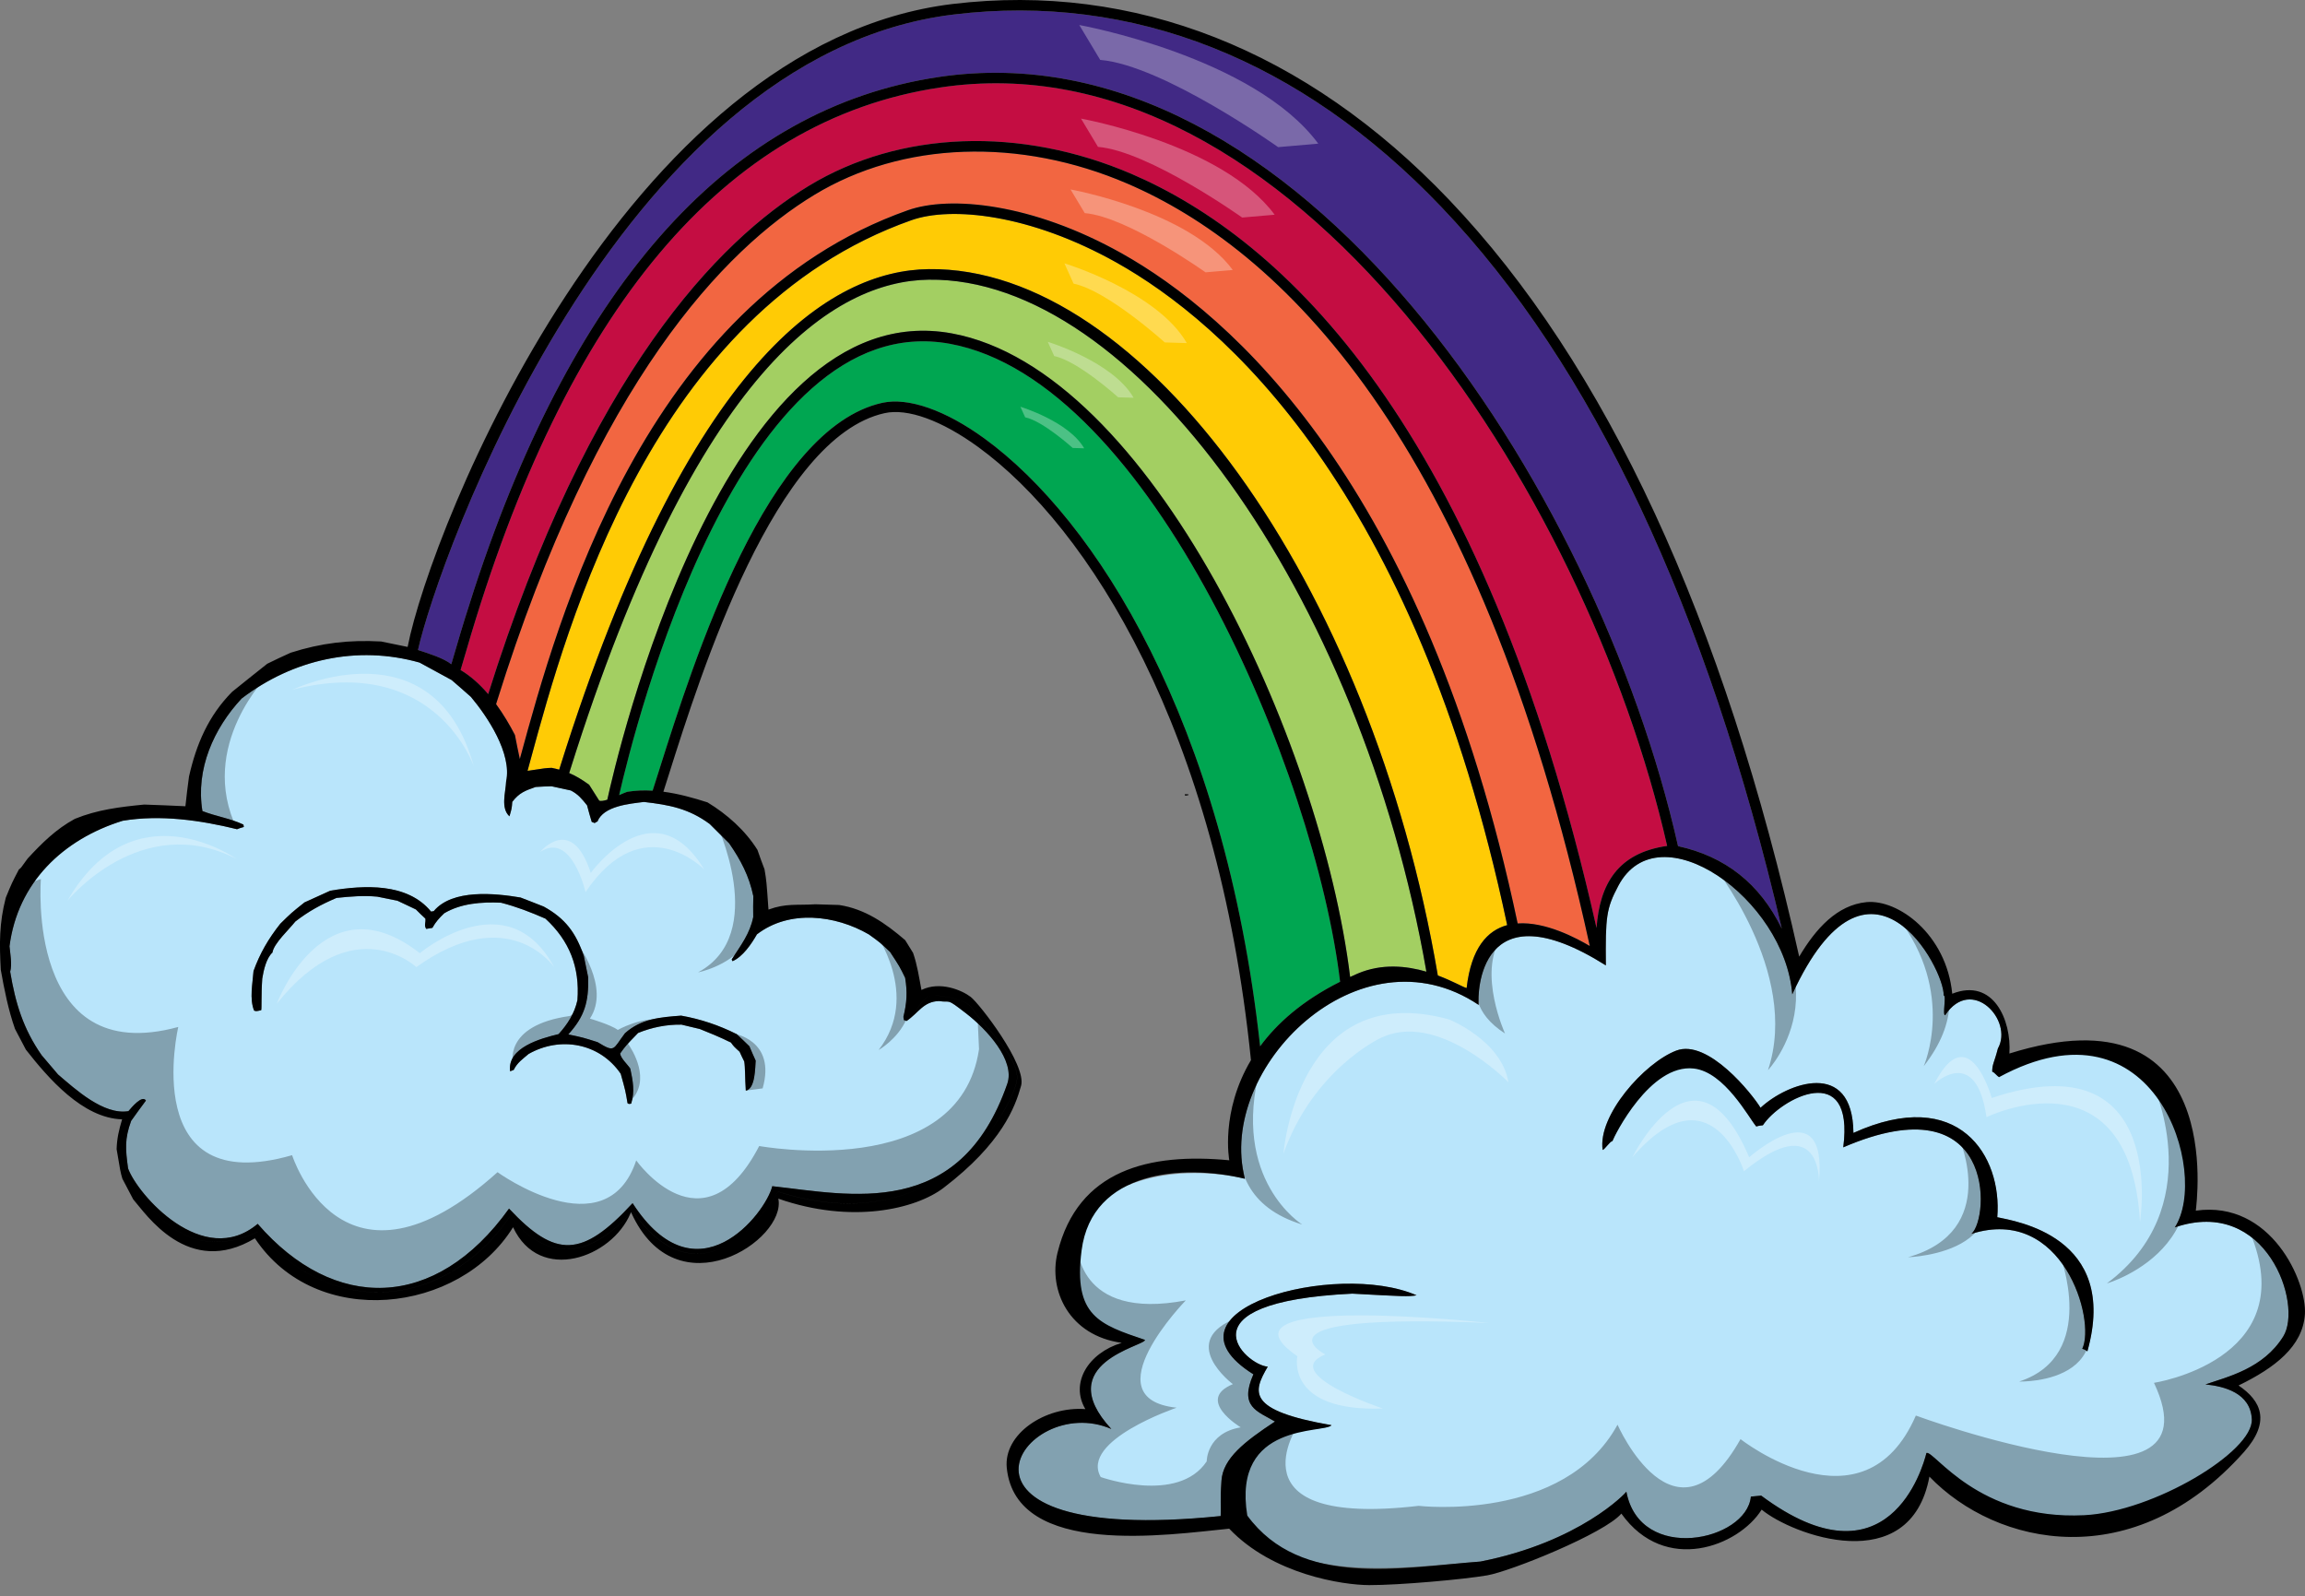
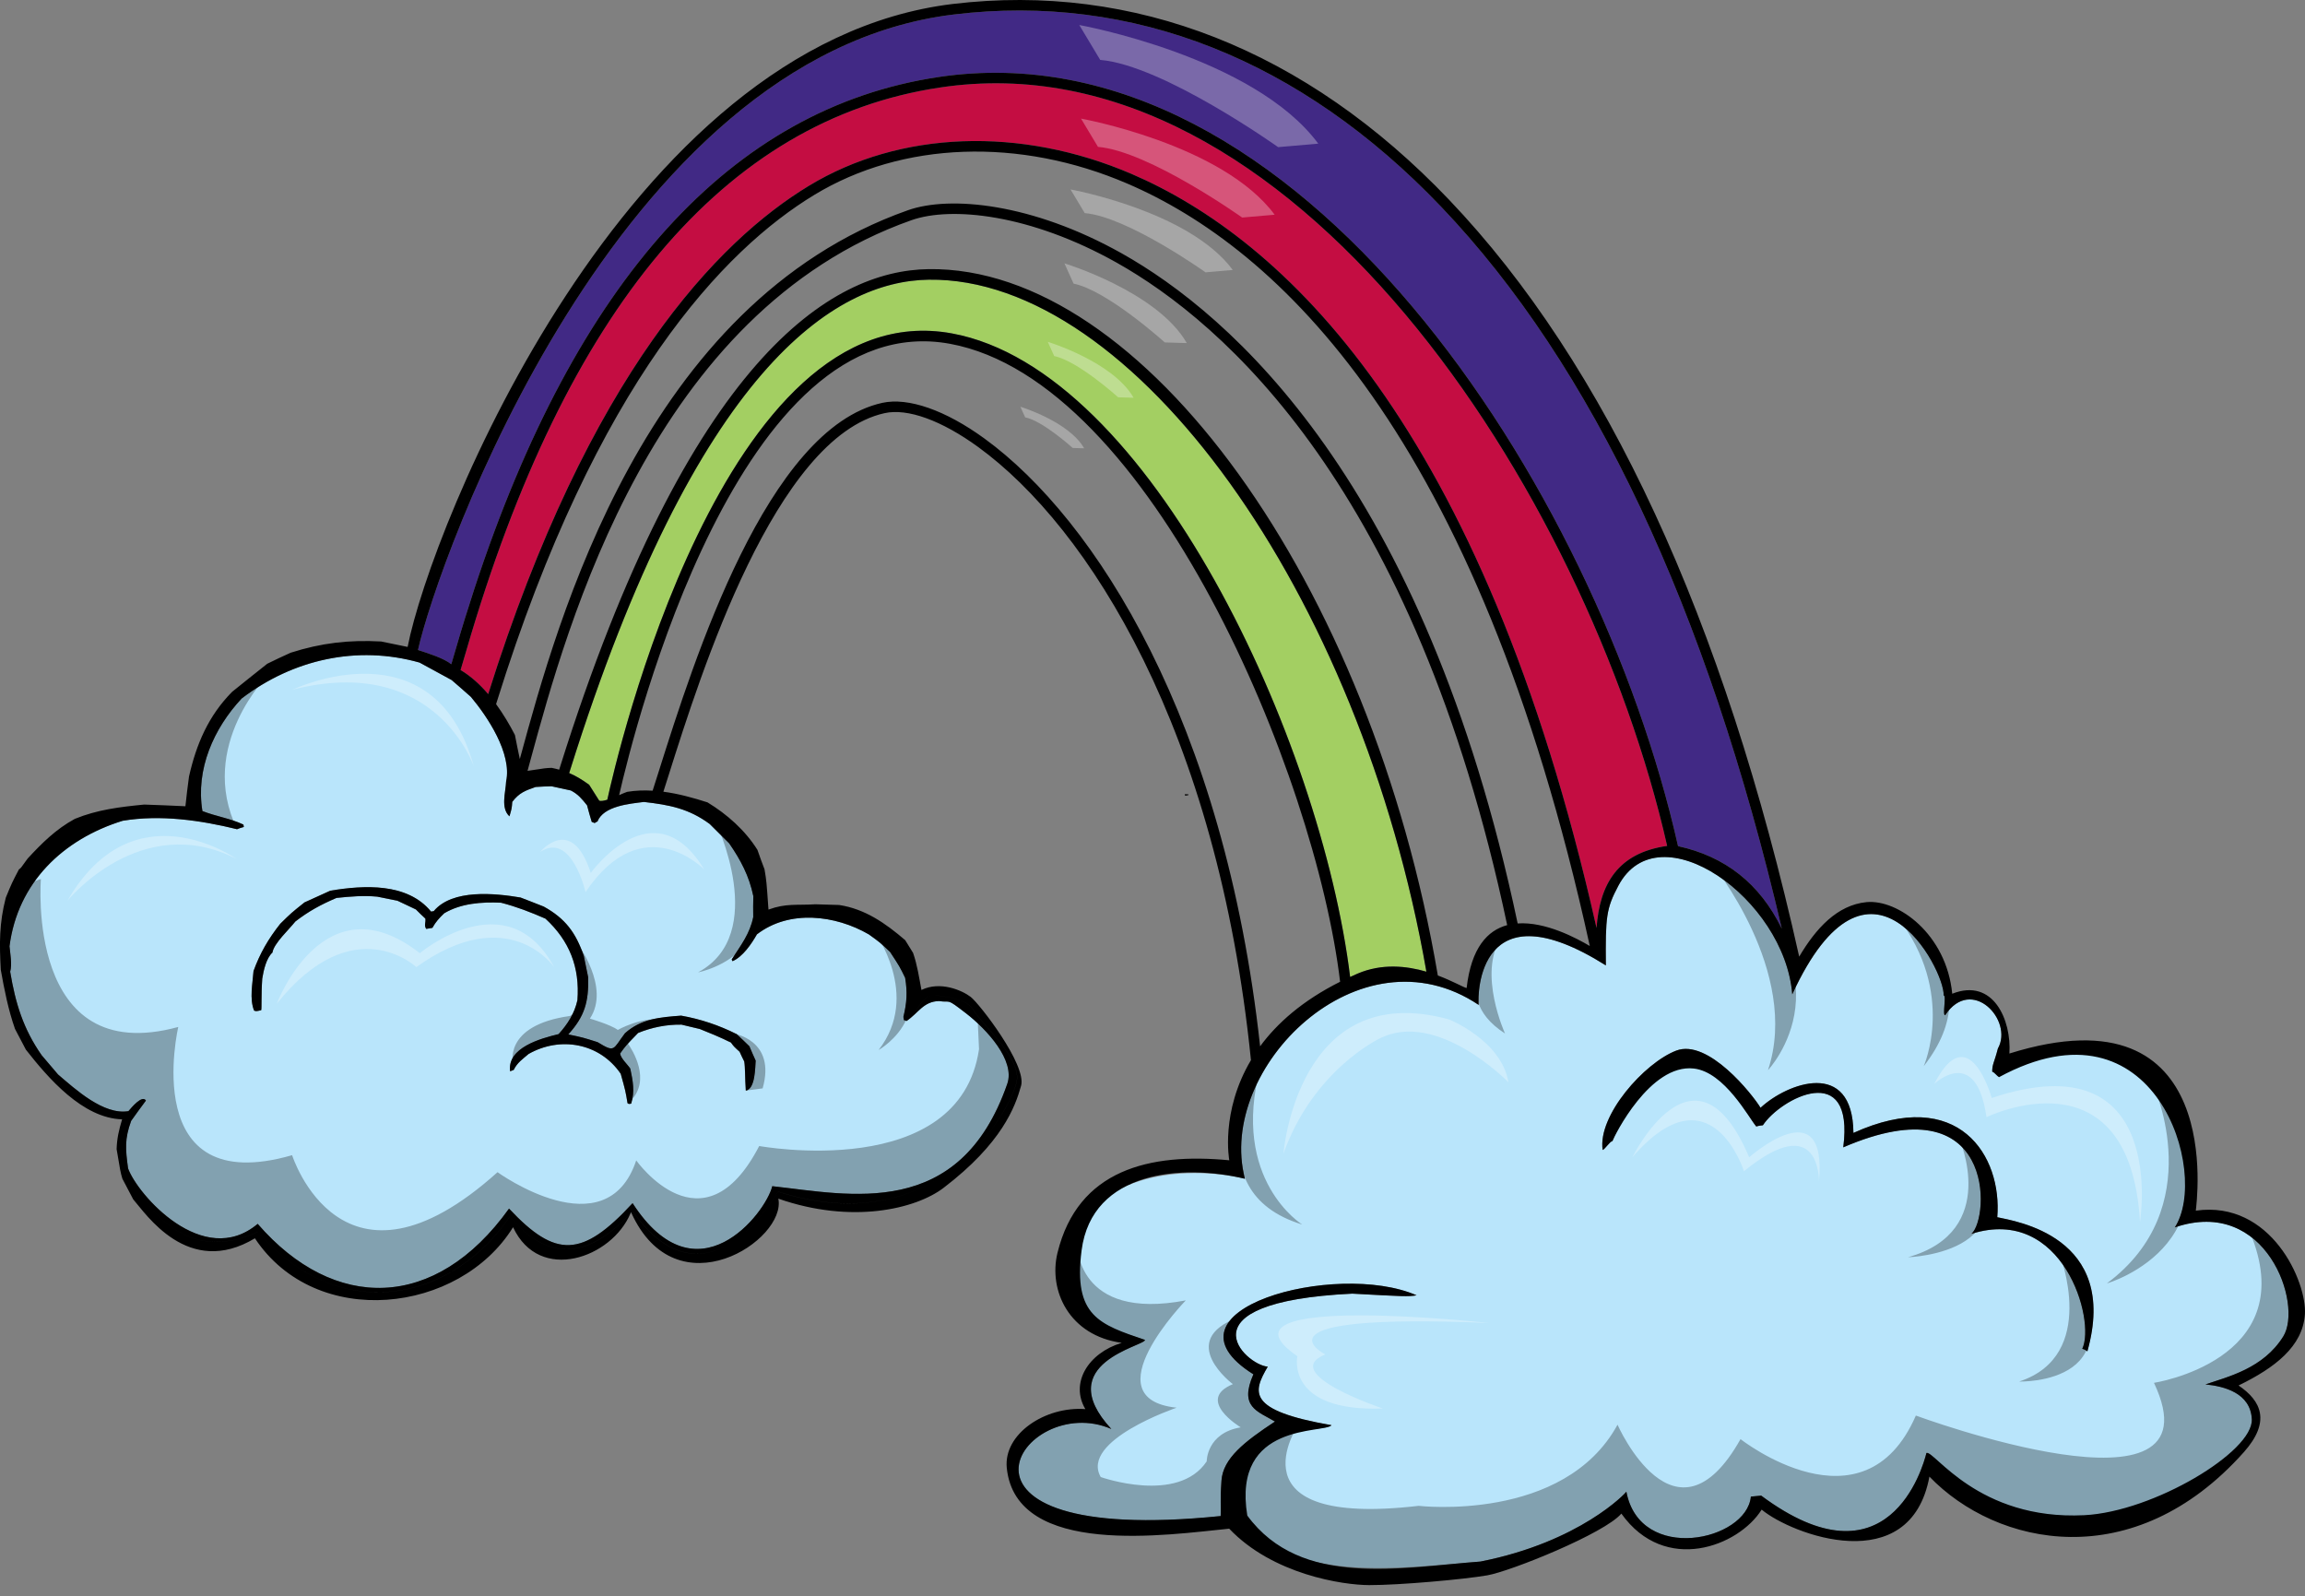
<svg xmlns="http://www.w3.org/2000/svg" version="1.1" id="Layer_1" x="0px" y="0px" width="200px" height="138.496px" viewBox="0 0 200 138.496" style="enable-background:new 0 0 200 138.496;" xml:space="preserve">
  <rect x="0" y="0" width="200" height="138.496" fill="#808080" stroke="none" />
-   <path id="color7" style="fill:#FFCB05;" d="M48.601,66.524l-0.08,0.255c-0.204-0.056-0.414-0.108-0.647-0.155  c-0.479,0.015-0.539,0.019-2.098,0.259c0.084-0.308,0.17-0.625,0.262-0.963c3.167-11.637,10.585-38.888,33.048-46.814  c3.44-1.214,10.278-0.544,17.808,3.684c9.21,5.173,25.855,19.52,33.883,57.48c-1.699,0.457-3.12,1.956-3.52,5.458  c-0.249-0.042-1.182-0.596-2.498-1.089c-5.778-34.041-25.597-61.534-44.178-61.288C72.142,23.457,59.748,31.043,48.601,66.524z" />
  <path id="color6" style="fill:#A3CF62;" d="M52.695,69.389c-0.303,0.094-0.566,0.143-0.703,0.079  c-0.293-0.476-0.583-0.928-0.875-1.38c-0.626-0.449-1.15-0.767-1.731-1.012l0.088-0.278C60.459,31.842,72.47,24.38,80.592,24.268  c17.753-0.234,37.451,27.212,43.174,60.042c-1.714-0.499-3.851-0.737-5.976,0.169c-0.221,0.094-0.428,0.193-0.64,0.29  c-2.511-20.451-17.314-52.671-34.555-55.841C62.767,25.282,53.451,65.909,52.695,69.389z" />
  <path id="color5" style="fill:#412985;" d="M41.148,51.124c-0.54,1.646-1.064,3.334-1.567,5.07c-0.165,0.567-0.303,1.045-0.423,1.44  c-0.642-0.519-1.928-0.923-2.89-1.236c1.644-7.463,17.16-51.6,46.501-55.142c15.481-1.875,30.084,3.906,42.285,16.691  c13.112,13.742,23.041,34.815,29.552,62.628c-1.927-3.942-4.937-6.268-9.005-7.159c-6.991-31.103-33.028-71.394-64.179-66.732  c-17.946,2.69-31.474,17.622-40.26,44.397c-0.011,0.007-0.015,0.02-0.018,0.041C41.146,51.122,41.146,51.123,41.148,51.124z" />
-   <path id="color4" style="fill:#00A651;" d="M109.338,90.785c-3.102-28.253-14.302-45.737-23.913-52.732  c-3.39-2.467-6.621-3.594-8.873-3.099c-9.989,2.213-16.337,22.304-19.387,31.958c-0.198,0.625-0.374,1.181-0.539,1.693  c-0.734-0.042-1.47-0.023-2.208,0.099c-0.148,0.048-0.405,0.161-0.695,0.286c1.358-5.961,10.479-42.508,28.706-39.161  c17.451,3.209,31.717,37.405,33.849,55.354C112.99,86.832,110.793,88.804,109.338,90.785z" />
-   <path id="color3" style="fill:#F26641;" d="M45.153,65.679c-0.017,0.063-0.032,0.116-0.048,0.177  c-0.145-0.695-0.294-1.39-0.424-2.086c-0.451-0.876-0.998-1.803-1.635-2.677l0.056-0.178c8.669-27.823,19.775-39.291,27.565-44.013  c7.643-4.634,17.798-4.994,27.165-0.965c12.923,5.558,30.349,21.554,40.109,66.144c-1.13-0.666-3.834-2.126-6.258-1.957  c-8.101-38.348-24.993-52.882-34.342-58.134c-7.78-4.37-14.931-5.034-18.562-3.749C55.863,26.33,48.357,53.904,45.153,65.679z" />
  <path id="color2" style="fill:#C40D42;" d="M42.359,60.226c-0.707-0.83-1.507-1.559-2.394-2.091c0.135-0.436,0.3-1,0.498-1.686  C49.058,26.83,62.884,10.391,81.558,7.592c30.477-4.6,56.11,35.08,63.097,65.803c-4.288,0.612-5.855,3.304-6.129,7.121  c-9.903-43.92-27.351-59.836-40.334-65.42c-9.636-4.144-20.105-3.763-28.001,1.023C62.306,20.898,51.095,32.435,42.359,60.226z" />
  <path id="color1" style="fill:#B9E5FB;" d="M188.706,106.496c3.028-4.645-0.687-21.44-15.347-13.292  c-0.167-0.088-0.334-0.181-0.498-0.217c-0.01-0.635,0.186-0.813,0.492-2.009c1.382-2.462-2.292-6.343-4.574-2.892  c-0.263,0.026,0.132-1.738-0.131-1.713c0.096-2.292-6.454-14.609-13.137-0.099c-0.658-8.304-11.583-16.018-15.085-9.428  c-1.057,1.987-1.128,2.691-1.089,6.919c-11.013-6.928-11.154,2.437-11.034,3.43c-10.343-6.926-22.795,5.5-20.282,15.084  c-5.344-1.288-14.033-0.396-14.928,6.561c-0.736,5.713,2.322,6.076,6.253,7.42c0.051,0.527-8.21,2.012-2.918,7.732  c-7.681-3.357-16.947,10.244,9.485,7.553c0.055-1.064-0.063-1.15,0.07-3.078c0.133-1.93,2.002-3.381,4.642-5.121  c-1.521-0.912-3.128-1.25-1.872-4.1c-8.833-5.547,7.17-9.912,14.16-6.854c-0.731,0.125-1.155,0.096-5.58-0.145  c-15.18,0.734-9.254,6.203-7.333,6.336c-1.289,2.207-1.862,3.795,5.532,5.078c-0.616,0.748-9.549-0.535-8.212,7.641  c4.647,6.332,14.294,4.699,21.137,4.189c8.625-1.701,12.616-5.949,12.659-6.063c1.181,6.27,10.435,4.281,10.803,0.43  c0.314-0.031,0.629-0.063,0.894-0.088c11.01,8.199,14.035-2.447,14.339-3.697c0.661-0.277,4.538,6.484,13.774,6.023  c6.016-0.301,14.6-6.146,14.46-8.955c-0.114-2.291-2.42-2.859-4.024-3.018c1.948-0.67,5.016-1.379,6.749-4.16  C199.846,113.184,196.645,103.791,188.706,106.496z M181.116,117.254c-0.114-0.092-0.282-0.184-0.444-0.219  c1.189-2.502-1.686-12.48-9.618-9.977c1.601-1.385,2.125-13.222-11.121-7.506c1.001-7.676-5.449-4.238-6.973-1.915  c-0.156,0.016-0.369,0.037-0.572,0.107c-0.665-0.76-2.862-5.357-5.535-5.661c-3.807-0.432-6.78,6.485-6.948,6.925  c-0.211,0.021-0.644,0.701-0.847,0.773c-0.45-2.976,3.606-7.556,6.378-8.62c2.771-1.064,6.627,3.806,7.321,4.957  c2.283-2.132,7.997-4.311,8.058,2.182c9.168-4.15,12.922,2.023,12.483,7.316C174.765,105.949,183.93,107.221,181.116,117.254z   M54.754,105.176c0.006,0.014,0.013,0.023,0.02,0.037c-0.025,0.029-0.05,0.053-0.075,0.078  C54.716,105.252,54.739,105.215,54.754,105.176z M87.398,94.046c-4.145,11.897-13.696,9.606-20.389,8.877  c-0.575,2.359-6.558,10.084-12.12,1.473c-4.373,4.744-6.671,4.797-10.721,0.471c-6.383,8.916-15.188,8.969-21.808,1.324  c-4.735,3.975-10.445-2.564-11.247-4.814c-0.232-1.678-0.306-2.549,0.267-4.123c0.425-0.596,0.852-1.191,1.282-1.763  c-0.325-0.521-1.257,0.613-1.518,0.919c-2.157,0.359-4.608-1.902-6.107-3.18c-0.477-0.565-0.953-1.13-1.423-1.673  c-1.596-2.284-2.276-4.509-2.731-7.247c0.181-0.627,0.003-1.548-0.058-2.207c0.705-5.507,4.633-9.284,9.827-10.887  c3.272-0.544,6.741-0.047,9.921,0.733c0.179-0.078,0.382-0.137,0.588-0.194c-0.012-0.068-0.024-0.14-0.035-0.208  c-1.113-0.529-2.409-0.72-3.558-1.172c-0.602-3.619,0.977-7.173,3.407-9.771c4.443-3.386,10.005-4.646,15.433-3.115  c0.917,0.49,1.837,1.004,2.782,1.515c0.556,0.48,1.114,0.96,1.674,1.463c1.425,1.695,3.581,4.912,3.056,7.337  c-0.035,0.935-0.5,2.3,0.289,3.027c0.198-0.675,0.198-0.675,0.245-1.257c0.607-0.793,1.127-0.975,2.027-1.291  c0.449-0.026,0.897-0.054,1.373-0.062c0.546,0.126,1.114,0.244,1.682,0.366c0.627,0.324,0.955,0.723,1.407,1.291  c0.128,0.479,0.256,0.96,0.405,1.435c0.079,0.035,0.155,0.069,0.256,0.101c0.06-0.059,0.151-0.097,0.24-0.135  c0.538-1.354,2.796-1.54,4.034-1.696c2.211,0.252,3.886,0.569,5.708,1.913c0.543,0.553,1.112,1.103,1.685,1.674  c1.005,1.454,1.736,2.834,2.098,4.586c-0.02,0.598-0.017,1.195-0.009,1.814c-0.287,1.431-1.052,2.417-1.867,3.675  c0.007,0.044,0.039,0.086,0.074,0.153c0.888-0.387,1.635-1.487,2.116-2.329c2.811-2.162,6.802-1.681,9.706,0.003  c0.973,0.697,0.973,0.697,1.85,1.53c0.831,1.271,0.831,1.271,1.303,2.239c0.209,1.252,0.146,2.17-0.152,3.388  c0.015,0.092,0.031,0.186,0.046,0.278c0.072,0.011,0.151,0.046,0.227,0.083c1.03-0.697,1.461-1.698,2.813-1.733  c1.102,0.173,0.547-0.325,2.346,1.064C85.62,89.311,88.109,92.008,87.398,94.046z M65.57,92.031  c-0.19-0.421-0.378-0.841-0.543-1.245c-0.37-0.365-0.737-0.712-1.103-1.054c-1.535-0.771-3.151-1.313-4.821-1.606  c-1.839,0.138-3.462,0.266-4.874,1.525c-1.075,1.418-0.835,1.713-2.375,0.776c-1.283-0.407-1.283-0.407-2.543-0.672  c1.431-1.575,1.77-2.823,1.729-4.939c-0.127-0.622-0.254-1.245-0.382-1.867c-0.696-2.032-1.616-3.259-3.479-4.286  c-0.688-0.267-1.352-0.538-2.014-0.786c-2.208-0.371-5.919-0.754-7.529,1.182c-0.094,0.016-0.163,0.027-0.232,0.039  c-2.063-2.517-5.82-2.298-8.741-1.813c-0.755,0.341-1.51,0.682-2.242,1.017c-1.137,0.905-1.137,0.905-2.101,1.852  c-1.023,1.292-1.766,2.56-2.322,4.105c-0.08,1.088-0.361,2.398,0.048,3.428c0.177,0.067,0.177,0.067,0.615-0.03  c0.054-0.104-0.004-1.453,0.091-2.734c0.117-0.735,0.351-1.775,0.887-2.271c0.108-0.781,1.474-2.033,1.985-2.69  c1.183-0.913,2.212-1.464,3.569-2.047c1.195-0.128,2.346-0.223,3.535-0.113c0.568,0.12,1.16,0.238,1.751,0.353  c0.517,0.246,1.059,0.491,1.604,0.758c0.258,0.267,0.54,0.53,0.823,0.794c0.054,0.326-0.141,0.595,0.077,0.893  c0.163-0.027,0.348-0.057,0.533-0.088c0.294-0.526,0.577-0.835,1.029-1.269c1.454-0.862,3.244-0.993,4.927-0.913  c1.345,0.347,2.594,0.832,3.854,1.384c2.084,1.919,2.991,4.223,2.773,7.075c-0.259,1.163-0.847,2.071-1.632,2.941  c-1.56,0.378-4.479,1.173-4.208,3.228c0.089-0.039,0.201-0.082,0.313-0.123c0.301-0.623,0.774-0.939,1.295-1.385  c2.746-1.553,6.16-0.954,7.989,1.723c0.414,1.481,0.414,1.481,0.59,2.55c0.109,0.077,0.109,0.077,0.317,0.041  c0.325-1.056,0.151-1.957-0.077-3.039c-0.254-0.387-0.811-0.865-0.884-1.307c0.463-0.65,0.463-0.65,1.562-1.788  c1.183-0.482,2.476-0.746,3.766-0.722c0.523,0.128,1.045,0.255,1.59,0.38c2.119,0.84,2.366,1.037,2.699,1.172  c0.247,0.341,0.247,0.341,0.754,0.804c0.115,0.267,0.259,0.556,0.401,0.84c0.089,0.532,0.055,1.325,0.135,2.529  C65.55,94.492,65.52,92.588,65.57,92.031z" />
  <path id="outline" d="M22.045,87.683c-0.41-1.03-0.127-2.339-0.048-3.428c0.557-1.545,1.298-2.813,2.322-4.105  c0.964-0.947,0.964-0.947,2.101-1.852c0.732-0.334,1.486-0.676,2.241-1.017c2.921-0.486,6.679-0.704,8.742,1.813  c0.069-0.012,0.139-0.022,0.232-0.039c1.61-1.937,5.322-1.553,7.529-1.182c0.662,0.248,1.327,0.519,2.014,0.786  c1.863,1.027,2.784,2.254,3.479,4.287c0.128,0.624,0.255,1.244,0.382,1.867c0.041,2.117-0.298,3.365-1.729,4.939  c1.26,0.265,1.26,0.265,2.543,0.672c1.539,0.938,1.3,0.643,2.375-0.775c1.412-1.26,3.035-1.388,4.874-1.526  c1.67,0.293,3.286,0.835,4.821,1.606c0.367,0.342,0.733,0.689,1.103,1.054c0.165,0.404,0.352,0.824,0.543,1.245  c-0.051,0.558-0.021,2.46-0.856,2.6c-0.08-1.205-0.046-1.997-0.136-2.529c-0.142-0.285-0.286-0.574-0.401-0.841  c-0.506-0.462-0.506-0.462-0.754-0.803c-0.333-0.135-0.58-0.332-2.699-1.172c-0.545-0.125-1.067-0.252-1.59-0.38  c-1.291-0.023-2.582,0.239-3.765,0.722c-1.099,1.138-1.099,1.138-1.562,1.788c0.073,0.44,0.629,0.92,0.884,1.306  c0.228,1.084,0.402,1.984,0.077,3.04c-0.208,0.036-0.208,0.036-0.317-0.041c-0.178-1.069-0.178-1.069-0.59-2.55  c-1.83-2.677-5.244-3.276-7.989-1.723c-0.521,0.445-0.995,0.761-1.296,1.385c-0.112,0.041-0.223,0.084-0.313,0.122  c-0.27-2.053,2.649-2.849,4.209-3.227c0.785-0.871,1.372-1.78,1.632-2.942c0.218-2.852-0.69-5.156-2.773-7.075  c-1.261-0.552-2.509-1.037-3.854-1.384c-1.684-0.079-3.475,0.052-4.928,0.914c-0.452,0.433-0.734,0.742-1.029,1.269  c-0.186,0.031-0.37,0.061-0.533,0.088c-0.218-0.298-0.022-0.568-0.077-0.893c-0.283-0.263-0.565-0.526-0.823-0.793  c-0.546-0.267-1.087-0.511-1.604-0.758c-0.592-0.116-1.183-0.232-1.751-0.353c-1.188-0.112-2.34-0.015-3.535,0.112  c-1.358,0.584-2.387,1.134-3.57,2.047c-0.51,0.657-1.876,1.909-1.984,2.69c-0.537,0.496-0.77,1.536-0.887,2.271  c-0.097,1.28-0.037,2.63-0.091,2.734C22.223,87.75,22.223,87.75,22.045,87.683z M103.123,68.926  c-0.12-0.003-0.217-0.011-0.314-0.019c0.009,0.046,0.016,0.092,0.023,0.137C103.135,68.996,103.135,68.996,103.123,68.926z   M173.301,105.613c0.438-5.29-3.315-11.464-12.482-7.314c-0.063-6.493-5.775-4.314-8.059-2.182  c-0.694-1.151-4.551-6.021-7.321-4.957c-2.771,1.063-6.828,5.644-6.378,8.62c0.203-0.073,0.636-0.753,0.847-0.773  c0.168-0.44,3.255-6.726,7.061-6.294c2.674,0.304,4.757,4.271,5.422,5.031c0.203-0.071,0.416-0.091,0.572-0.107  c1.523-2.323,7.974-5.76,6.973,1.915c13.246-5.714,12.722,6.124,11.121,7.504c7.932-2.502,10.807,7.477,9.618,9.977  c0.162,0.037,0.33,0.127,0.444,0.221C183.93,107.221,174.765,105.949,173.301,105.613z M199.992,114.033  c-0.184,2.797-2.62,4.656-5.758,6.18c1.986,1.342,2.814,3.143,0.458,5.789c-9.568,10.736-21.45,8.172-27.28,2.121  c-1.662,8.914-11.965,5.025-14.557,2.861c-1.992,3.188-8.391,5.656-12.173,0.346c-1.443,1.713-9.598,5.006-11.644,5.359  c-2.047,0.352-7.605,0.854-10.244,0.846c-2.279-0.006-8.355-0.918-12.138-4.896c-5.251,0.514-18.494,2.545-19.299-5.262  c-0.306-2.961,3.339-5.377,6.818-5.113c-1.343-2.258,0.234-4.863,3.153-5.75c-4.552-0.621-6.375-4.539-5.572-7.811  c1.772-7.219,7.983-8.692,14.907-8.029c0,0-0.796-4.185,1.88-8.689c-2.896-28.605-14.081-46.223-23.657-53.191  c-3.179-2.314-6.141-3.391-8.136-2.945c-9.473,2.098-15.947,22.589-18.711,31.339c-0.174,0.55-0.33,1.041-0.479,1.506  c1.3,0.172,2.583,0.524,3.829,0.926c1.697,1.031,3.263,2.416,4.333,4.122c0.189,0.563,0.402,1.124,0.614,1.686  c0.17,1.021,0.17,1.021,0.343,3.494c1.526-0.562,2.462-0.358,4.066-0.46l2.066,0.061c2.251,0.342,4.034,1.596,5.73,3.052  c0.229,0.369,0.457,0.737,0.684,1.104c0.364,1.035,0.521,2.13,0.727,3.216c1.631-0.794,3.524,0.031,4.272,0.604  c0.748,0.57,4.881,5.904,4.373,7.713c-0.506,1.813-1.649,4.979-6.722,8.852c-2.43,1.854-7.983,3.16-14.341,0.941  c0.733,3.59-8.837,9.879-12.764,1.209c0.042-0.045,0.083-0.082,0.126-0.127c3.887,5.607,8.633,4.684,12.617-1.693  c14.267,4.594,20.398-7.561,20.716-9.633c0.316-2.071-3.058-4.83-3.874-6.293c-0.733-0.831-2.094-0.945-3.196-1.121  c-1.355,0.034-1.474,1.549-2.502,2.245c-0.076-0.037-0.155-0.071-0.227-0.082c-0.015-0.094-0.031-0.187-0.046-0.279  c0.297-1.219,0.36-2.136,0.151-3.388c-0.471-0.969-0.471-0.969-1.303-2.239c-0.877-0.832-0.877-0.832-1.85-1.53  c-2.904-1.684-6.896-2.166-9.705-0.003c-0.48,0.841-1.228,1.942-2.116,2.329c-0.036-0.066-0.066-0.109-0.074-0.153  c0.816-1.259,1.581-2.244,1.868-3.675c-0.008-0.62-0.011-1.215,0.009-1.814c-0.363-1.751-1.094-3.132-2.099-4.586  c-0.573-0.573-1.141-1.123-1.685-1.675c-1.822-1.343-3.496-1.66-5.707-1.913c-1.239,0.157-3.497,0.342-4.034,1.696  c-0.089,0.039-0.18,0.077-0.24,0.135c-0.102-0.032-0.178-0.066-0.257-0.101c-0.149-0.475-0.277-0.955-0.405-1.435  c-0.453-0.568-0.78-0.967-1.408-1.291c-0.567-0.121-1.136-0.24-1.682-0.366c-0.475,0.008-0.923,0.036-1.373,0.062  c-0.9,0.317-1.419,0.498-2.027,1.291c-0.046,0.581-0.046,0.581-0.245,1.257c-0.788-0.728-0.323-2.091-0.289-3.027  c0.526-2.425-1.631-5.642-3.055-7.337c-0.56-0.503-1.119-0.981-1.674-1.463c-0.945-0.511-1.865-1.024-2.782-1.515  c-5.428-1.532-10.99-0.271-15.433,3.115c-2.43,2.598-4.008,6.151-3.407,9.77c1.149,0.453,2.445,0.642,3.558,1.172  c0.011,0.069,0.022,0.14,0.034,0.208c-0.206,0.058-0.409,0.116-0.588,0.194c-3.182-0.781-6.649-1.278-9.921-0.733  C5.457,72.82,1.53,76.598,0.825,82.104c0.062,0.659,0.239,1.581,0.058,2.207c0.455,2.737,1.135,4.963,2.731,7.248  c0.47,0.542,0.947,1.105,1.423,1.672c1.499,1.277,3.95,3.539,6.107,3.18c0.26-0.305,1.193-1.439,1.518-0.919  c-0.43,0.572-0.856,1.167-1.282,1.763c-0.573,1.574-0.499,2.444-0.267,4.123c0.802,2.25,4.43,8.703,11.257,5.504  c7.007,8.068,16.727,6.195,21.864-1.33c2.822,3.354,6.193,4.295,10.464-0.258c-1.618,3.84-7.876,6.111-10.181,1.189  c-4.641,7.496-17.088,8.963-22.4,0.961c-5.795,3.479-9.472-2.148-10.557-3.377c-0.318-0.615-0.631-1.205-0.944-1.797  c-0.169-0.592-0.169-0.592-0.498-2.564c0.032-0.959,0.2-1.656,0.476-2.585c-3.426-0.097-6.413-3.58-8.35-6.048  c-0.318-0.616-0.631-1.208-0.944-1.8c-0.586-1.668-0.924-3.399-1.235-5.136c-0.116-2.271-0.143-4.005,0.437-6.248  c0.527-1.28,0.527-1.28,1.142-2.456c0.153-0.096,0.153-0.096,0.751-0.935c1.251-1.354,2.459-2.557,4.099-3.448  c1.966-0.804,3.93-1.036,6.018-1.24c1.175,0.044,2.374,0.083,3.576,0.146c0.095-0.873,0.191-1.726,0.312-2.58  c0.632-2.799,1.678-5.262,3.737-7.346c1.01-0.812,2.019-1.625,3.053-2.439c0.66-0.323,1.345-0.653,2.035-0.958  c2.647-0.846,5.058-1.127,7.849-0.973c0.751,0.153,1.523,0.306,2.295,0.472C37.388,45.788,54.202,3.779,82.659,0.346  c15.752-1.886,30.65,3.966,43.058,16.969c13.641,14.296,23.864,36.399,30.395,65.689c1.441-2.439,3.296-4.479,5.834-4.728  c2.738-0.268,6.94,2.776,7.445,7.947c3.57-1.41,5.153,2.306,4.96,5.188c18.895-5.907,16.223,13.045,16.175,13.633  C197.069,104.123,200.175,111.24,199.992,114.033z M39.582,56.193c0.503-1.736,1.027-3.423,1.567-5.069  c-0.002-0.001-0.003-0.001-0.005-0.001c0.002-0.021,0.008-0.033,0.018-0.041C49.948,24.307,63.475,9.376,81.421,6.685  c31.151-4.662,57.187,35.628,64.179,66.732c4.069,0.891,7.078,3.217,9.005,7.159c-6.51-27.813-16.438-48.886-29.552-62.628  C112.854,5.162,98.251-0.619,82.769,1.256C53.428,4.797,37.912,48.935,36.268,56.398c0.963,0.313,2.249,0.717,2.89,1.236  C39.278,57.238,39.417,56.761,39.582,56.193z M42.359,60.226c8.737-27.79,19.947-39.328,27.833-44.107  c7.895-4.786,18.365-5.168,28.001-1.023c12.984,5.585,30.431,21.5,40.334,65.42c0.275-3.816,1.841-6.509,6.129-7.12  c-6.988-30.724-32.621-70.403-63.098-65.803c-18.674,2.799-32.5,19.238-41.096,48.857c-0.199,0.687-0.364,1.25-0.498,1.686  C40.852,58.667,41.652,59.394,42.359,60.226z M45.153,65.679c3.205-11.775,10.71-39.35,33.627-47.438  c3.631-1.285,10.781-0.621,18.562,3.749c9.35,5.252,26.242,19.786,34.342,58.134c2.424-0.169,5.128,1.29,6.259,1.957  c-9.762-44.59-27.188-60.586-40.11-66.144c-9.366-4.028-19.522-3.668-27.164,0.965C62.877,21.624,51.771,33.094,43.1,60.916  l-0.056,0.178c0.637,0.874,1.184,1.801,1.635,2.677c0.131,0.697,0.279,1.391,0.424,2.086C45.121,65.795,45.136,65.741,45.153,65.679  z M80.58,23.352c18.581-0.247,38.401,27.247,44.178,61.287c1.316,0.493,2.249,1.047,2.498,1.089  c0.399-3.502,1.819-5.001,3.519-5.458c-8.028-37.961-24.674-52.307-33.883-57.479c-7.53-4.229-14.368-4.899-17.808-3.685  c-22.462,7.928-29.88,35.178-33.048,46.814c-0.091,0.337-0.178,0.655-0.262,0.964c1.559-0.241,1.618-0.245,2.098-0.259  c0.233,0.047,0.444,0.099,0.647,0.156l0.081-0.256C59.748,31.043,72.142,23.457,80.58,23.352z M52.695,69.389  c0.755-3.479,10.072-44.106,29.898-40.461c17.241,3.169,32.045,35.39,34.555,55.841c0.213-0.096,0.42-0.196,0.639-0.29  c2.126-0.907,4.263-0.669,5.978-0.17c-5.722-32.83-25.421-60.276-43.174-60.042c-8.122,0.112-20.132,7.573-31.117,42.531  l-0.088,0.277c0.581,0.244,1.104,0.563,1.731,1.012c0.291,0.452,0.581,0.904,0.875,1.38C52.129,69.532,52.393,69.481,52.695,69.389z   M109.338,90.785c1.455-1.98,3.652-3.954,6.94-5.601c-2.133-17.949-16.398-52.146-33.85-55.354  c-18.225-3.347-27.347,33.201-28.706,39.161c0.289-0.124,0.546-0.238,0.696-0.286c0.737-0.122,1.474-0.142,2.208-0.099  c0.165-0.513,0.341-1.068,0.539-1.693c3.05-9.655,9.398-29.745,19.387-31.958c2.252-0.495,5.483,0.632,8.873,3.1  C95.036,45.048,106.236,62.532,109.338,90.785z M188.706,106.496c3.028-4.645-1.624-20.428-15.257-13.032  c-0.167-0.088-0.425-0.441-0.588-0.478c-0.01-0.635,0.186-0.813,0.492-2.009c1.382-2.462-2.292-6.343-4.574-2.892  c-0.263,0.026,0.132-1.738-0.131-1.713c0.096-2.292-6.454-14.609-13.137-0.099c-0.658-8.304-11.583-16.018-15.085-9.428  c-1.057,1.987-1.128,2.691-1.089,6.919c-11.013-6.928-11.154,2.437-11.034,3.43c-10.343-6.926-22.795,5.5-20.282,15.084  c-5.344-1.288-13.277-0.74-14.173,6.217c-0.736,5.713,1.567,6.42,5.5,7.764c0.051,0.525-8.21,2.012-2.919,7.73  c-7.68-3.355-16.947,10.246,9.487,7.553c0.054-1.064-0.063-1.148,0.07-3.078c0.132-1.93,2.001-3.379,4.641-5.121  c-1.521-0.91-3.129-1.25-1.871-4.098c-8.834-5.549,7.168-9.914,14.159-6.855c-0.731,0.127-1.155,0.096-5.579-0.145  c-15.18,0.734-9.256,6.205-7.334,6.336c-1.289,2.207-1.863,3.795,5.533,5.078c-0.617,0.75-8.646-0.332-7.309,7.842  c4.646,6.332,13.39,4.498,20.232,3.99c8.625-1.701,12.616-5.951,12.659-6.063c1.181,6.268,10.436,4.281,10.803,0.428  c0.314-0.029,0.629-0.061,0.894-0.086c11.01,8.199,14.035-2.449,14.339-3.699c0.661-0.275,4.458,5.859,13.693,5.398  c6.017-0.301,14.681-5.521,14.541-8.328c-0.114-2.291-2.42-2.861-4.024-3.02c1.948-0.668,5.016-1.377,6.749-4.16  C199.847,113.184,196.645,103.791,188.706,106.496z M67.516,103.391c14.267,4.594,20.399-7.56,20.716-9.631  c0.316-2.072-3.058-4.831-3.874-6.293c-0.733-0.83-2.094-0.945-3.196-1.121c-1.355,0.034-1.474,1.549-2.502,2.245  c1.029-0.696,1.46-1.698,2.813-1.732c1.102,0.173,0.547-0.326,2.346,1.064c1.8,1.388,4.289,4.084,3.579,6.122  c-4.145,11.897-13.696,9.606-20.39,8.877c-0.575,2.359-6.558,10.082-12.12,1.473c-4.373,4.744-6.671,4.797-10.721,0.471  c-6.383,8.914-15.188,8.969-21.808,1.324c-4.736,3.975-10.445-2.564-11.247-4.814c0.802,2.25,4.43,8.703,11.257,5.504  c7.007,8.068,16.727,6.195,21.864-1.33c2.822,3.352,6.192,4.295,10.464-0.258c0.016-0.041,0.04-0.076,0.055-0.117  c0.007,0.016,0.014,0.025,0.02,0.039c0.042-0.045,0.083-0.082,0.126-0.129C58.787,110.691,63.533,109.77,67.516,103.391z" />
  <path id="shadow" style="opacity:0.3;fill:#010101;" d="M87.22,96.031c0,0-4.101,11.883-19.704,7.36c0,0-5.996,10.52-12.616,1.693  c0,0-5.808,7.189-10.665,0.465c0,0-5.161,8.49-15.076,6.068c0,0-4.949-1.076-6.789-4.738c0,0-4.641,4.813-10.923-3.588  c0,0-1.892-5.299-0.076-6.51c0,0-6.13,0.681-10.293-9.839c0,0-2.172-9.447,2.471-10.665c0,0-1.362,16.461,11.92,12.829  c0,0-3.519,14.986,9.877,11.126c0,0,4.314,13.622,17.824,1.476c0,0,9.423,6.813,12.034-1.022c0,0,5.79,8.174,10.671-1.249  c0,0,17.37,3.179,19.073-8.401l-0.114-2.498C84.835,88.538,89.831,91.943,87.22,96.031z M20.572,71.952  c-3.516-7.27,2.759-13.469,2.759-13.469c-6.661,2.119-6.434,12.034-6.434,12.034L20.572,71.952z M53.228,91.71l0.206-0.105  c1.641,1.431,1.308,3.89,1.308,3.89c1.745-1.809,0.181-4.334-0.315-5.035l0.466-0.717l2.649-1.287  c-1.968-0.227-3.936,0.908-3.936,0.908c-0.605-0.454-2.422-0.984-2.422-0.984c1.816-2.725-1.135-6.585-1.135-6.585  c1.514,5.525-0.605,6.358-0.605,6.358c-5.904,0.833-4.92,4.239-4.92,4.239C47.551,88.229,53.228,91.71,53.228,91.71z M66.171,94.435  c1.211-4.239-2.573-4.769-2.573-4.769c1.968,1.968,1.116,4.962,1.116,4.962L66.171,94.435z M76.237,91.104  c0,0,6.585-3.708-0.378-10.294C75.859,80.811,79.946,86.336,76.237,91.104z M62.083,71.274c0,0,4.693,9.764-1.514,13.094  C60.57,84.368,70.864,82.4,62.083,71.274z M195.411,107.383c4.087,10.672-8.515,12.602-8.515,12.602  c6.018,12.715-20.661,2.838-20.661,2.838c-4.542,10.445-15.213,2.045-15.213,2.045c-5.677,10.104-10.672-1.25-10.672-1.25  c-4.654,8.516-17.257,7.039-17.257,7.039c-16.574,1.93-10.443-7.039-10.443-7.039c-5.336-0.795-3.406-4.768-3.406-4.768  c-4.087-1.703-1.816-4.541-1.816-4.541c-5.449,2.043-0.454,5.789-0.454,5.789c-3.292,1.363,0.681,3.748,0.681,3.748  c-2.971,0.5-2.951,2.951-2.951,2.951c-2.498,3.746-9.196,1.361-9.196,1.361c-1.816-3.178,6.584-6.016,6.584-6.016  c-7.493-0.795,0.795-9.311,0.795-9.311c-9.536,1.816-9.423-4.881-9.423-4.881c-3.437,7.688,4.951,8.51,4.951,8.51  c-6.963,2.195-3.255,6.66-3.255,6.66c-5.223-1.74-6.918,2.994-6.918,2.994c-1.476,9.424,18.391,5.563,18.391,5.563  c17.029,12.375,34.285-1.135,34.285-1.135c6.131,7.721,11.58,0,11.58,0c12.034,8.061,15.213-3.52,15.213-3.52  c4.314,6.471,17.483,4.881,17.483,4.881c17.143-7.719,8.174-12.033,8.174-12.033C204.607,114.648,195.411,107.383,195.411,107.383z   M112.99,106.248c0,0-6.244-3.859-3.633-13.623C109.357,92.625,103.341,103.297,112.99,106.248z M186.896,94.328  c0,0,4.768,10.444-4.087,17.03C182.81,111.357,195.411,107.725,186.896,94.328z M153.406,92.852c0,0,7.947-8.401-4.882-17.937  C148.524,74.915,156.244,84.337,153.406,92.852z M165.554,109.086c0,0,11.807-0.34,4.428-10.33  C169.981,98.755,173.614,106.816,165.554,109.086z M178.723,108.859c0,0,3.406,8.742-3.52,11.012  C175.203,119.871,186.329,120.213,178.723,108.859z M130.587,89.673c0,0-2.384-5.222-0.34-8.288  C130.247,81.385,125.138,86.154,130.587,89.673z M166.916,92.511c6.131-7.833-2.271-12.942-2.271-12.942  C169.754,86.154,166.916,92.511,166.916,92.511z" />
  <path id="highlight" style="opacity:0.3;fill:#FFFFFF;" d="M25.375,59.845c0,0,12.262-5.904,15.744,6.661  C41.118,66.506,37.788,56.667,25.375,59.845z M5.847,78.162c0,0,6.358-7.872,14.684-3.633C20.531,74.529,11.599,68.171,5.847,78.162  z M36.123,83.914c8.023-5.752,11.959,0,11.959,0c-4.087-7.569-11.656-1.211-11.656-1.211c-8.326-6.509-12.413,4.39-12.413,4.39  C30.673,78.768,36.123,83.914,36.123,83.914z M119.683,90.121c4.996-2.573,11.202,3.785,11.202,3.785  c-0.605-3.633-5.146-5.45-5.146-5.45c-13.17-3.633-14.381,11.656-14.381,11.656C113.931,92.846,119.683,90.121,119.683,90.121z   M151.32,101.625c6.661-5.449,6.51,0.908,6.51,0.908c0.757-8.174-6.056-2.119-6.056-2.119c-4.692-11.051-10.142,0-10.142,0  C148.444,92.543,151.32,101.625,151.32,101.625z M129.22,114.795c0,0-24.826-2.725-16.651,2.877c0,0-1.061,4.844,7.418,4.541  c0,0-9.084-3.027-4.996-4.693C114.99,117.52,107.875,113.887,129.22,114.795z M50.806,77.405c4.996-7.417,10.293-1.968,10.293-1.968  c-4.39-7.266-9.839,0.303-9.839,0.303c-1.665-5.146-4.39-1.816-4.39-1.816C49.595,72.107,50.806,77.405,50.806,77.405z   M185.684,106.016c0,0,2.573-15.895-12.867-10.748c0,0-1.968-7.115-4.995-1.211c0,0,3.633-3.482,4.541,2.876  C172.362,96.933,184.775,90.877,185.684,106.016z M95.462,5.198c5.45,0.454,15.44,7.569,15.44,7.569l3.482-0.303  C108.783,4.895,93.646,2.17,93.646,2.17L95.462,5.198z M95.269,12.744c4.416,0.368,12.51,6.132,12.51,6.132l2.82-0.245  c-4.537-6.132-16.802-8.34-16.802-8.34L95.269,12.744z M94.122,18.492c3.699,0.308,10.481,5.138,10.481,5.138l2.363-0.206  c-3.802-5.138-14.078-6.987-14.078-6.987L94.122,18.492z M93.152,24.61c2.934,0.595,7.913,5.101,7.913,5.101l1.912,0.058  c-2.563-4.473-10.619-6.92-10.619-6.92L93.152,24.61z M91.471,30.895c2.058,0.417,5.548,3.576,5.548,3.576l1.341,0.041  c-1.796-3.136-7.445-4.852-7.445-4.852L91.471,30.895z M88.951,36.21c1.53,0.31,4.125,2.659,4.125,2.659l0.997,0.03  c-1.336-2.331-5.536-3.607-5.536-3.607L88.951,36.21z" />
</svg>